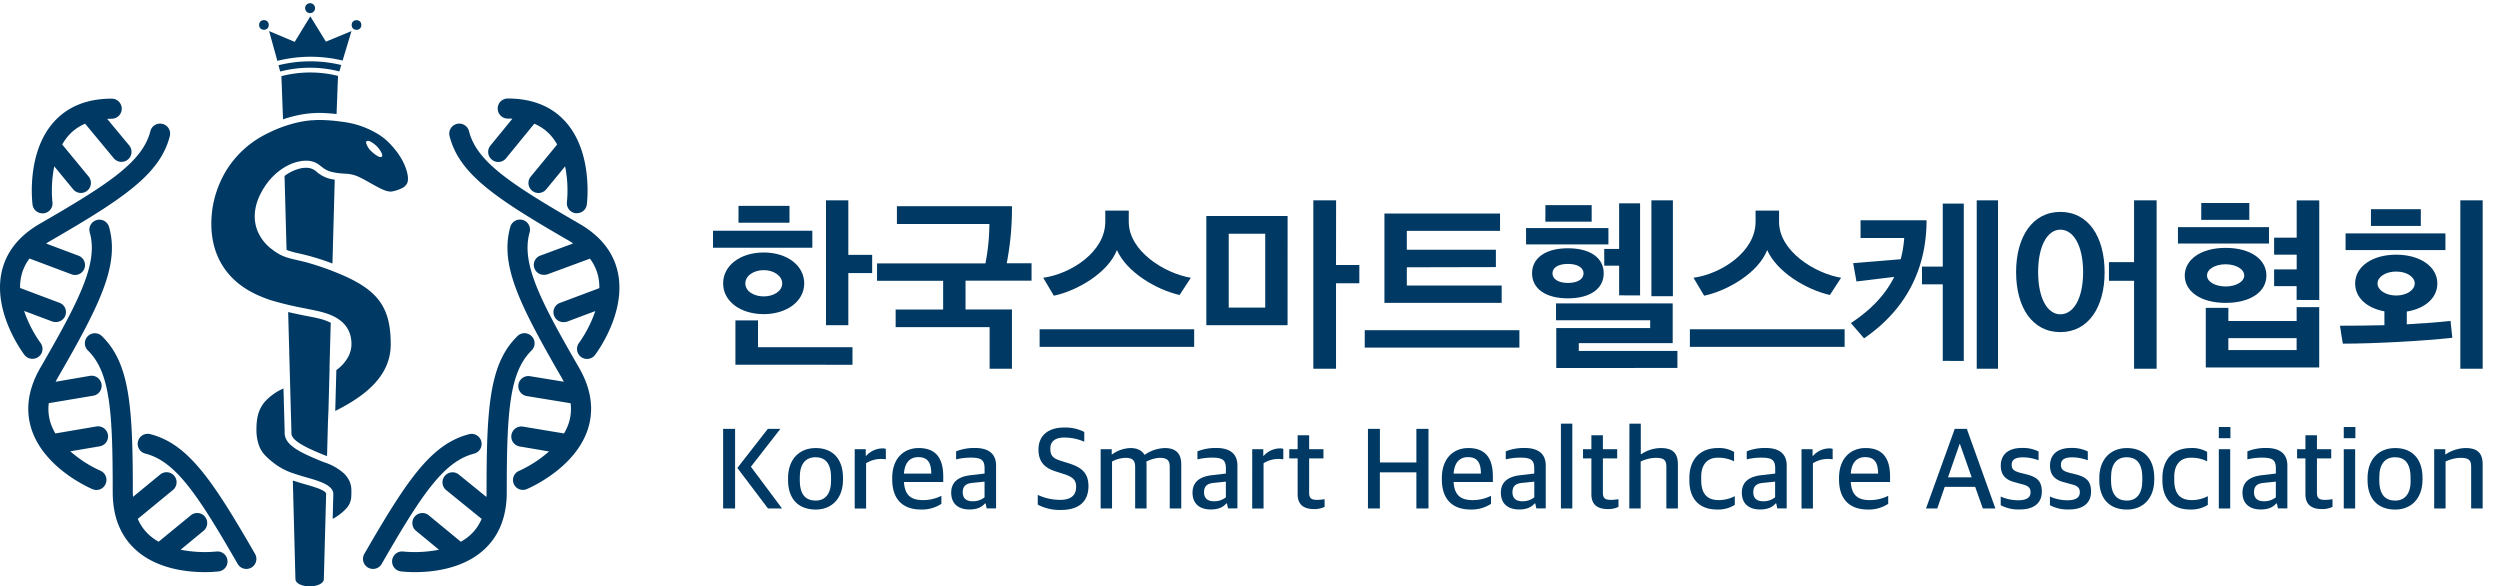
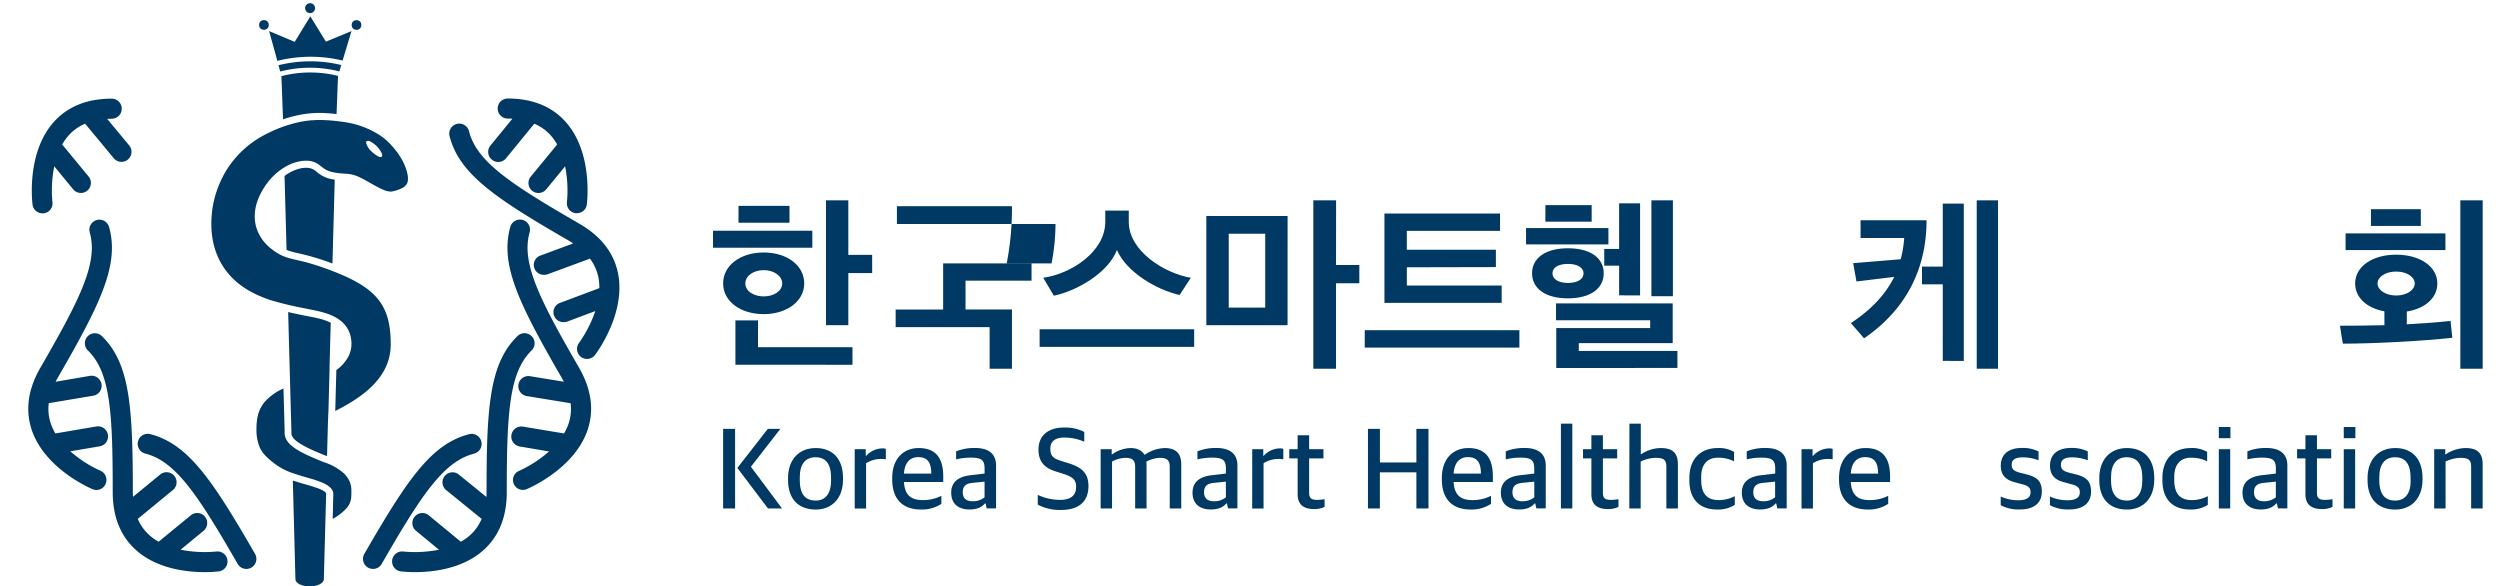
<svg xmlns="http://www.w3.org/2000/svg" viewBox="0 0 1006.98 236.19">
  <defs>
    <style>.cls-1{fill:#003964;}</style>
  </defs>
  <title>대지 7</title>
  <g id="main_logo" data-name="main logo">
    <path class="cls-1" d="M341.7,102.66h9.6V110h-9.6v21h-9V80.7h9Zm-34.06,16.73c4,0,7.43-2.14,7.43-5.22s-3.42-5.36-7.43-5.36-7.42,2.21-7.42,5.36,3.42,5.22,7.42,5.22M297.46,82.91H318v6.8H297.46Zm-1.24,64V129.05h9.1v10.81h38.05v7.07Zm11.42-20.38c-9.38,0-16.37-5.15-16.37-12.38s6.92-12.45,16.37-12.45,16.3,5.3,16.3,12.45-7,12.38-16.3,12.38M287.2,92.93h40v6.86h-40Z" />
-     <path class="cls-1" d="M379.89,124.69V113.1H353.26v-7h43.66a85.1,85.1,0,0,0,1.6-15.88H361.27V83.05h46.34a116.55,116.55,0,0,1-2.11,23h10v7H388.91v11.59h18.7v23.89h-9V131.77H360.76v-7.08Z" />
+     <path class="cls-1" d="M379.89,124.69V113.1v-7h43.66a85.1,85.1,0,0,0,1.6-15.88H361.27V83.05h46.34a116.55,116.55,0,0,1-2.11,23h10v7H388.91v11.59h18.7v23.89h-9V131.77H360.76v-7.08Z" />
    <path class="cls-1" d="M475.13,118.82c-9.38-2.14-21.31-9.16-25.24-18.1-3.57,9.16-15.94,16.39-25.4,18.39l-4.29-7.23c11.28-1.57,25-10.51,25-22.53V84.84h9.46v4.51c0,11.87,14.55,20.81,25,22.53Zm-56.38,13.81H481v7.08H418.75Z" />
    <path class="cls-1" d="M538.14,106.73h9.39v7.37h-9.39v34.41H529V80.7h9.17ZM509.62,94.14h-14.7V123.9h14.7Zm9,36.85H485.9V87h32.74Z" />
    <path class="cls-1" d="M566.66,107.66V115h38.2v7H557.64v-36H604.2v7H566.66v7.58h35.87v7ZM612,140H549.71v-7H612Z" />
    <path class="cls-1" d="M665.17,80.7h8.66v38.62h-8.66Zm-13,38.26V107h-6v-6.73h6V81.91h8.44V119Zm-25.32,29.26V132.13h37.83V129H626.75v-6.8h47v16H635.92v3.15h39.73v6.86Zm4.73-41.92c-4.08,0-6.26,1.58-6.26,3.79s2.18,3.87,6.26,3.87,6.26-1.65,6.26-3.87-2.33-3.79-6.26-3.79m-9.1-23.68h18.63v6.66H622.46Zm9.1,37.56c-8.95,0-14.48-3.86-14.48-10.09S622.61,100,631.56,100s14.4,3.86,14.4,10.08-5.45,10.09-14.4,10.09M614.68,91.85h33.18v6.59H614.68Z" />
-     <path class="cls-1" d="M737.06,118.82c-9.39-2.14-21.32-9.16-25.25-18.1-3.57,9.16-15.94,16.39-25.39,18.39l-4.29-7.23c11.27-1.57,25-10.51,25-22.53V84.84h9.46v4.51c0,11.87,14.55,20.81,25,22.53Zm-56.39,13.81H743v7.08H680.67Z" />
    <path class="cls-1" d="M796.21,80.69h8.58v67.82h-8.58Zm-13.68,64.67V114.53h-8.37v-7.15h8.37V82H791v63.38ZM776,88.71c0,19.81-8.44,36.12-25.17,47.57l-5.31-6.16c7.78-5.07,13.75-11.16,17.46-18.59l-15.21,1.85L746.44,106l19.14-1.58A44.24,44.24,0,0,0,767,95.86H749.42V88.71Z" />
-     <path class="cls-1" d="M859.58,148.51V113.1H849.47v-7.51h10.11V80.7h9.09v67.81Zm-29.69-56c-5.16,0-8.95,6.44-8.95,17.09s3.79,17,8.95,17c5.31,0,9.17-6.37,9.17-17S835.2,92.5,829.89,92.5m0-7.15c11.28,0,17.83,10,17.83,24.31,0,14.1-6.55,24.11-17.83,24.11s-17.82-9.94-17.82-24.18,6.62-24.24,17.82-24.24" />
-     <path class="cls-1" d="M925.06,120.82v-5.58H916v-6.72h9.09v-5.94H916V95.72h9.09v-15h9.09v40.12Zm0,15.38h-27.5V141h27.5Zm-28.59-20.81c4.07,0,7.49-1.86,7.49-4.44s-3.42-4.5-7.49-4.5-7.5,1.86-7.5,4.5,3.5,4.44,7.5,4.44m-8,32.62V124h9.1v5.3h27.5v-5.59h9.09V148Zm-1.82-66.24H906v6.79H886.64ZM896.47,122C886.35,122,880,117.32,880,111s6.33-11.16,16.45-11.16,16.44,4.65,16.44,11.16S906.51,122,896.47,122M877.26,91.49h36.67v6.59H877.26Z" />
    <path class="cls-1" d="M1000,148.51h-9V80.7h9Zm-34.85-39.13c-4.37,0-7.5,2.22-7.5,4.79s3.13,4.86,7.5,4.86,7.49-2.28,7.49-4.86-3.13-4.79-7.49-4.79M955,84.27h20.09V91H955ZM944.78,94H985v6.72H944.78Zm24.66,31.48v5.15c6.48-.36,12.51-.79,17.61-1.37l.73,6.8c-11.79,1.29-31.22,2.36-44.1,2.36-.43-2.36-.8-4.79-1.16-7.22,5.89,0,11.93-.07,17.9-.22V125.4c-7.06-1.29-11.79-5.51-11.79-11.23,0-6.86,7-11.59,16.52-11.59s16.59,4.73,16.59,11.59c0,5.87-5,10.16-12.3,11.31" />
    <path class="cls-1" d="M291.27,172.75h4.82v32.06h-4.82ZM297,188.48l12.27-15.73h5.05L302.46,188,315,204.81h-5.66Z" />
    <path class="cls-1" d="M317.42,193.39v-.79c0-7.59,4.49-12.13,11.14-12.13,6.93,0,11,4.45,11,12v.71c0,7.58-4.53,12.07-11,12.07C321.44,205.23,317.42,200.83,317.42,193.39Zm17.32.24v-1.27c0-6.31-2.82-8.19-6.27-8.19-4,0-6.32,2.76-6.32,8v1.27c0,6.32,2.85,8.19,6.41,8.19C332.44,201.63,334.74,198.87,334.74,193.63Z" />
    <path class="cls-1" d="M344.27,180.94h4.45v2.67h.18a9,9,0,0,1,6.42-3,4.07,4.07,0,0,1,1.49.19V185a14.6,14.6,0,0,0-1.86-.14,11.3,11.3,0,0,0-6.09,1.73v18.25h-4.59Z" />
    <path class="cls-1" d="M359.38,193.16v-.61c0-8.19,4.91-12.08,10.67-12.08,6.74,0,9.88,3.89,9.88,11.42v2.25H364.11c.33,5.48,3,7.3,7.67,7.3a16.49,16.49,0,0,0,7.4-1.73v3.23a14.16,14.16,0,0,1-8.24,2.29C363.22,205.23,359.38,200.64,359.38,193.16Zm4.73-2.39h11c0-4.82-1.79-6.64-5.24-6.64C367.33,184.13,364.48,185.44,364.11,190.77Z" />
    <path class="cls-1" d="M383.14,198.45c0-4.26,2.81-6.37,7.44-7l6-.71v-2.05c0-3.56-1.49-4.36-5.71-4.36a25.66,25.66,0,0,0-5.76.7v-3.23a19.78,19.78,0,0,1,7.59-1.36c5.38,0,8.51,2.25,8.51,7.07v17.27h-3.79l-.42-2h-.28c-1.12,1.41-3.08,2.43-6.18,2.43C386.23,205.23,383.14,203.08,383.14,198.45Zm13.43,1.87V194l-5,.51c-2.52.28-3.79,1.31-3.79,3.79s1.55,3.6,3.93,3.6A7.47,7.47,0,0,0,396.57,200.32Z" />
    <path class="cls-1" d="M418,203.27v-3.93a21.38,21.38,0,0,0,9,2c4.54,0,6.46-2,6.46-5.2,0-2.8-1.26-4-4.91-5.19l-3.14-1c-4.4-1.36-7.12-3.69-7.12-8.9s3.47-8.84,10.35-8.84a16.54,16.54,0,0,1,8.1,1.78v3.93a20,20,0,0,0-8.1-1.68c-3.56,0-5.57,1.54-5.57,4.4s1,4,4.3,5l3.19,1c4.82,1.54,7.86,3.65,7.86,9.17,0,5.85-3.46,9.6-11.09,9.6A19.16,19.16,0,0,1,418,203.27Z" />
    <path class="cls-1" d="M443.34,180.94h4.45V183H448a13.36,13.36,0,0,1,7.3-2.53c2.67,0,4.59.9,5.66,2.67h.19a15,15,0,0,1,8.05-2.67c4.12,0,6.6,1.92,6.6,6.55v17.79h-4.64V188.1c0-2.62-1-3.69-4-3.69a12.73,12.73,0,0,0-5.43,1.54,11.46,11.46,0,0,1,.09,1.26v17.6h-4.59V188.1c0-2.62-1-3.69-3.93-3.69a12.27,12.27,0,0,0-5.38,1.49v18.91h-4.59Z" />
    <path class="cls-1" d="M480.34,198.45c0-4.26,2.81-6.37,7.44-7l6-.71v-2.05c0-3.56-1.49-4.36-5.71-4.36a25.56,25.56,0,0,0-5.75.7v-3.23a19.73,19.73,0,0,1,7.58-1.36c5.39,0,8.52,2.25,8.52,7.07v17.27h-3.79l-.42-2h-.28c-1.12,1.41-3.09,2.43-6.18,2.43C483.43,205.23,480.34,203.08,480.34,198.45Zm13.43,1.87V194l-5,.51c-2.52.28-3.79,1.31-3.79,3.79s1.55,3.6,3.94,3.6A7.46,7.46,0,0,0,493.77,200.32Z" />
    <path class="cls-1" d="M504.39,180.94h4.45v2.67H509a9,9,0,0,1,6.41-3,4.13,4.13,0,0,1,1.5.19V185a14.75,14.75,0,0,0-1.87-.14,11.3,11.3,0,0,0-6.09,1.73v18.25h-4.58Z" />
    <path class="cls-1" d="M522.68,199.06V184.64h-3.37v-3.7h3.37v-5.62h4.63v5.62h5.76v3.7h-5.76V198.4c0,2.15.71,2.95,3.28,2.95a20.47,20.47,0,0,0,2.95-.28v3.09a9.38,9.38,0,0,1-4.26.89C525.3,205.05,522.68,203.41,522.68,199.06Z" />
    <path class="cls-1" d="M551,172.75h4.82v13.53h14.69V172.75h4.87v32.06h-4.87V190.26H555.8v14.55H551Z" />
    <path class="cls-1" d="M580.77,193.16v-.61c0-8.19,4.92-12.08,10.67-12.08,6.74,0,9.88,3.89,9.88,11.42v2.25H585.5c.33,5.48,3,7.3,7.68,7.3a16.48,16.48,0,0,0,7.39-1.73v3.23a14.15,14.15,0,0,1-8.23,2.29C584.61,205.23,580.77,200.64,580.77,193.16Zm4.73-2.39h11c0-4.82-1.78-6.64-5.24-6.64C588.73,184.13,585.88,185.44,585.5,190.77Z" />
    <path class="cls-1" d="M604.54,198.45c0-4.26,2.81-6.37,7.44-7l6-.71v-2.05c0-3.56-1.49-4.36-5.71-4.36a25.66,25.66,0,0,0-5.76.7v-3.23a19.78,19.78,0,0,1,7.59-1.36c5.38,0,8.51,2.25,8.51,7.07v17.27h-3.79l-.42-2h-.28c-1.12,1.41-3.08,2.43-6.18,2.43C607.63,205.23,604.54,203.08,604.54,198.45ZM618,200.32V194l-5,.51c-2.53.28-3.79,1.31-3.79,3.79s1.55,3.6,3.93,3.6A7.47,7.47,0,0,0,618,200.32Z" />
    <path class="cls-1" d="M628.72,170.64h4.59v34.17h-4.59Z" />
    <path class="cls-1" d="M641,199.06V184.64h-3.37v-3.7H641v-5.62h4.63v5.62h5.76v3.7h-5.76V198.4c0,2.15.71,2.95,3.28,2.95a20.2,20.2,0,0,0,3-.28v3.09a9.38,9.38,0,0,1-4.26.89C643.6,205.05,641,203.41,641,199.06Z" />
    <path class="cls-1" d="M656.32,170.64h4.58v12.27h.24a14.41,14.41,0,0,1,7.82-2.44c4.63,0,6.88,1.92,6.88,6.55v17.79H671.2V188.1c0-2.62-.75-3.69-4.35-3.69a14.8,14.8,0,0,0-6,1.49v18.91h-4.58Z" />
    <path class="cls-1" d="M680.46,193.44v-.8c0-8.32,5-12.17,11.46-12.17a11.94,11.94,0,0,1,6.55,1.55v3.79a14.28,14.28,0,0,0-6.59-1.45c-4.08,0-6.65,2.66-6.65,7.68v1.21c0,5.76,2.44,8.19,7.12,8.19a14,14,0,0,0,6.41-1.59v3.51a12.6,12.6,0,0,1-7.12,1.87C684.81,205.23,680.46,201.35,680.46,193.44Z" />
    <path class="cls-1" d="M701.6,198.45c0-4.26,2.81-6.37,7.44-7l6-.71v-2.05c0-3.56-1.49-4.36-5.71-4.36a25.66,25.66,0,0,0-5.76.7v-3.23a19.78,19.78,0,0,1,7.59-1.36c5.38,0,8.51,2.25,8.51,7.07v17.27h-3.79l-.42-2h-.28c-1.12,1.41-3.08,2.43-6.18,2.43C704.69,205.23,701.6,203.08,701.6,198.45ZM715,200.32V194l-5,.51c-2.52.28-3.79,1.31-3.79,3.79s1.55,3.6,3.93,3.6A7.47,7.47,0,0,0,715,200.32Z" />
    <path class="cls-1" d="M725.64,180.94h4.45v2.67h.19a8.93,8.93,0,0,1,6.41-3,4.07,4.07,0,0,1,1.49.19V185a14.6,14.6,0,0,0-1.86-.14,11.3,11.3,0,0,0-6.09,1.73v18.25h-4.59Z" />
    <path class="cls-1" d="M740.75,193.16v-.61c0-8.19,4.91-12.08,10.67-12.08,6.74,0,9.88,3.89,9.88,11.42v2.25H745.48c.33,5.48,3,7.3,7.68,7.3a16.48,16.48,0,0,0,7.39-1.73v3.23a14.16,14.16,0,0,1-8.24,2.29C744.59,205.23,740.75,200.64,740.75,193.16Zm4.73-2.39h11c0-4.82-1.78-6.64-5.24-6.64C748.7,184.13,745.85,185.44,745.48,190.77Z" />
-     <path class="cls-1" d="M787.35,172.75h4.87l11.51,32.06h-5.06l-3.08-8.7H783.32l-3,8.7h-4.54Zm-2.71,19.52h9.54l-4.73-13.44h-.13Z" />
    <path class="cls-1" d="M805.87,203.5V200a17.1,17.1,0,0,0,7.11,1.5c3.42,0,4.91-1.18,4.91-3.19,0-1.82-.88-2.71-3.79-3.36l-2.2-.62c-3.55-.84-6-2.57-6-6.78s2.72-7.12,8.52-7.12a14.24,14.24,0,0,1,6.69,1.41v3.56a17.86,17.86,0,0,0-6.31-1.18c-3,0-4.5.9-4.5,3,0,1.83.94,2.53,3.33,3.19l2.24.56c4.68,1.12,6.56,2.81,6.56,7.07,0,4.72-3.38,7.16-8.8,7.16A15.25,15.25,0,0,1,805.87,203.5Z" />
    <path class="cls-1" d="M825.7,203.5V200a17.1,17.1,0,0,0,7.11,1.5c3.42,0,4.92-1.18,4.92-3.19,0-1.82-.89-2.71-3.8-3.36l-2.2-.62c-3.55-.84-6-2.57-6-6.78s2.72-7.12,8.52-7.12a14.32,14.32,0,0,1,6.7,1.41v3.56a17.93,17.93,0,0,0-6.32-1.18c-3,0-4.5.9-4.5,3,0,1.83.94,2.53,3.33,3.19l2.25.56c4.67,1.12,6.55,2.81,6.55,7.07,0,4.72-3.38,7.16-8.8,7.16A15.3,15.3,0,0,1,825.7,203.5Z" />
    <path class="cls-1" d="M845.58,193.39v-.79c0-7.59,4.49-12.13,11.14-12.13,6.93,0,11,4.45,11,12v.71c0,7.58-4.53,12.07-11,12.07C849.6,205.23,845.58,200.83,845.58,193.39Zm17.32.24v-1.27c0-6.31-2.82-8.19-6.28-8.19-4,0-6.31,2.76-6.31,8v1.27c0,6.32,2.85,8.19,6.41,8.19C860.6,201.63,862.9,198.87,862.9,193.63Z" />
    <path class="cls-1" d="M871,193.44v-.8c0-8.32,5-12.17,11.46-12.17a12,12,0,0,1,6.56,1.55v3.79a14.35,14.35,0,0,0-6.6-1.45c-4.07,0-6.65,2.66-6.65,7.68v1.21c0,5.76,2.44,8.19,7.12,8.19a14,14,0,0,0,6.41-1.59v3.51a12.6,12.6,0,0,1-7.12,1.87C875.38,205.23,871,201.35,871,193.44Z" />
    <path class="cls-1" d="M893.72,172h4.68v4.5h-4.68Zm0,8.94h4.59v23.87h-4.59Z" />
    <path class="cls-1" d="M903.26,198.45c0-4.26,2.81-6.37,7.44-7l6-.71v-2.05c0-3.56-1.49-4.36-5.71-4.36a25.66,25.66,0,0,0-5.76.7v-3.23a19.78,19.78,0,0,1,7.59-1.36c5.38,0,8.51,2.25,8.51,7.07v17.27h-3.79l-.42-2h-.28c-1.12,1.41-3.08,2.43-6.18,2.43C906.35,205.23,903.26,203.08,903.26,198.45Zm13.43,1.87V194l-5,.51c-2.53.28-3.79,1.31-3.79,3.79s1.54,3.6,3.93,3.6A7.47,7.47,0,0,0,916.69,200.32Z" />
    <path class="cls-1" d="M928.61,199.06V184.64h-3.36v-3.7h3.36v-5.62h4.64v5.62H939v3.7h-5.75V198.4c0,2.15.7,2.95,3.27,2.95a20.2,20.2,0,0,0,3-.28v3.09a9.34,9.34,0,0,1-4.26.89C931.24,205.05,928.61,203.41,928.61,199.06Z" />
    <path class="cls-1" d="M944.05,172h4.68v4.5h-4.68Zm0,8.94h4.59v23.87h-4.59Z" />
    <path class="cls-1" d="M953.63,193.39v-.79c0-7.59,4.5-12.13,11.14-12.13,6.93,0,11,4.45,11,12v.71c0,7.58-4.54,12.07-11,12.07C957.66,205.23,953.63,200.83,953.63,193.39Zm17.32.24v-1.27c0-6.31-2.81-8.19-6.27-8.19-4,0-6.32,2.76-6.32,8v1.27c0,6.32,2.86,8.19,6.41,8.19C968.66,201.63,971,198.87,971,193.63Z" />
    <path class="cls-1" d="M980.48,180.94h4.45V183h.18a15,15,0,0,1,8-2.53c4.64,0,6.88,1.92,6.88,6.55v17.79h-4.63V188.1c0-2.62-.75-3.69-4.36-3.69a14.75,14.75,0,0,0-5.94,1.49v18.91h-4.59Z" />
    <path class="cls-1" d="M99.25,229.16a4.1,4.1,0,0,0,2-.54,4.05,4.05,0,0,0,1.48-5.52c-17.21-29.85-27-44.34-42.23-48.24a4,4,0,0,0-2,7.83c12.27,3.13,21.18,16.59,37.23,44.44A4,4,0,0,0,99.25,229.16Z" />
    <path class="cls-1" d="M55,221.75c8.49,7.46,20.43,8.7,27.42,8.7a48.89,48.89,0,0,0,5.69-.3,4,4,0,0,0-1-8,49.76,49.76,0,0,1-14.36-.73L82,213.79a4,4,0,1,0-5.14-6.23L63.89,218.2a21.72,21.72,0,0,1-3.61-2.53A18.72,18.72,0,0,1,55.5,209l14.15-11.63a4,4,0,1,0-5.13-6.24l-10.95,9c0-.61-.08-1.22-.07-1.86,0-34.46-1.2-51.9-12.46-62.89a4,4,0,1,0-5.64,5.78c9.06,8.85,10,25,10,57.11C45.42,208.27,48.63,216.17,55,221.75Z" />
    <path class="cls-1" d="M42.56,194.86a4,4,0,0,0-2.17-5.28,48.79,48.79,0,0,1-12.08-7.8l11.83-2a4,4,0,1,0-1.32-8L22.3,174.59a21.44,21.44,0,0,1-1.85-4,18.57,18.57,0,0,1-.8-8.2l17.9-3a4,4,0,0,0-1.32-8L22.4,153.77c.28-.55.55-1.09.87-1.64,17.25-29.83,24.91-45.55,20.66-60.7a4,4,0,0,0-7.78,2.19c3.43,12.19-3.78,26.64-19.87,54.47-5,8.66-6.18,17.11-3.48,25.12,5.3,15.68,23.7,23.5,24.48,23.83a4,4,0,0,0,5.28-2.18Z" />
-     <path class="cls-1" d="M68.4,54.83a4,4,0,0,0-7.83-2C57.44,65.1,44,74,16.13,90.07c-8.67,5-13.91,11.73-15.57,20-3.25,16.22,8.77,32.2,9.28,32.87a4,4,0,0,0,3.21,1.58,4,4,0,0,0,3.21-6.48,49.11,49.11,0,0,1-6.54-12.8l11.21,4.21a4.17,4.17,0,0,0,1.42.25,4,4,0,0,0,1.42-7.81L8.09,116a21,21,0,0,1,.39-4.39,18.6,18.6,0,0,1,3.4-7.48l16.93,6.36a3.86,3.86,0,0,0,1.41.26A4,4,0,0,0,31.64,103l-13.06-4.9c.52-.34,1-.68,1.58-1C50,79.85,64.5,70.07,68.4,54.83Z" />
    <path class="cls-1" d="M45,47.82a4,4,0,0,0,0-8.08h0c-10,0-17.89,3.22-23.47,9.56C10.58,61.72,13,81.57,13.11,82.41a4,4,0,0,0,4,3.51l.52,0a4,4,0,0,0,3.49-4.51A49.56,49.56,0,0,1,21.86,67l7.61,9.25a4,4,0,0,0,6.23-5.13L25.06,58.21a21.72,21.72,0,0,1,2.53-3.61,18.81,18.81,0,0,1,6.69-4.78l11.53,13.9a4,4,0,0,0,6.24-5.13l-8.88-10.7c.6,0,1.19-.07,1.81-.07Z" />
    <path class="cls-1" d="M148.22,228.62a4.1,4.1,0,0,0,2,.54,4,4,0,0,0,3.51-2c16-27.85,25-41.31,37.23-44.44a4,4,0,0,0-2-7.83c-15.24,3.9-25,18.39-42.23,48.24A4.05,4.05,0,0,0,148.22,228.62Z" />
    <path class="cls-1" d="M214.15,135.44a4,4,0,0,0-5.71-.07c-11.26,11-12.48,28.43-12.46,62.89,0,.65,0,1.28-.07,1.9l-11.08-9a4,4,0,0,0-5.13,6.24L194,209a18.54,18.54,0,0,1-4.77,6.68,21.31,21.31,0,0,1-3.61,2.53l-12.92-10.64a4,4,0,1,0-5.14,6.23l9.25,7.62a49.71,49.71,0,0,1-14.35.73,4,4,0,1,0-1,8,48.89,48.89,0,0,0,5.69.3c7,0,18.93-1.24,27.42-8.7,6.34-5.58,9.55-13.48,9.55-23.49,0-32.15,1-48.26,10-57.11A4,4,0,0,0,214.15,135.44Z" />
    <path class="cls-1" d="M206.92,194.86A4,4,0,0,0,212.2,197c.78-.33,19.18-8.15,24.48-23.83,2.7-8,1.53-16.46-3.48-25.12-16.09-27.83-23.3-42.28-19.87-54.47a4,4,0,0,0-7.78-2.19c-4.25,15.15,3.41,30.87,20.66,60.7.32.56.6,1.11.88,1.66l-13.6-2.22a4,4,0,1,0-1.33,8l17.67,2.89a18.58,18.58,0,0,1-.79,8.17,21.75,21.75,0,0,1-1.86,4l-16.52-2.75a4,4,0,0,0-1.32,8l11.81,2a49.67,49.67,0,0,1-12.06,7.82A4,4,0,0,0,206.92,194.86Z" />
    <path class="cls-1" d="M188.91,52.83a4,4,0,0,0-7.83,2c3.9,15.24,18.39,25,48.24,42.23.54.31,1,.65,1.54,1l-13,4.81a4,4,0,0,0,1.42,7.82,4.09,4.09,0,0,0,1.41-.26l16.93-6.25a18.64,18.64,0,0,1,3.4,7.49,21,21,0,0,1,.39,4.39l-15.68,5.88a4,4,0,0,0,1.42,7.81,4.17,4.17,0,0,0,1.42-.25l11.21-4.21a49.4,49.4,0,0,1-6.54,12.8,4,4,0,1,0,6.42,4.9c.51-.67,12.53-16.65,9.28-32.87-1.66-8.29-6.9-15-15.57-20C205.5,74,192,65.1,188.91,52.83Z" />
    <path class="cls-1" d="M198.14,64.31a4,4,0,0,0,5.68-.55l11.39-13.93a18.63,18.63,0,0,1,6.68,4.77,21.72,21.72,0,0,1,2.53,3.61L213.78,71.14A4,4,0,0,0,220,76.27L227.62,67a49.16,49.16,0,0,1,.74,14.36,4,4,0,0,0,3.48,4.51,3.15,3.15,0,0,0,.53,0,4,4,0,0,0,4-3.52c.1-.84,2.53-20.69-8.4-33.11-5.58-6.34-13.47-9.56-23.46-9.56h0a4,4,0,1,0,0,8.08h0c.64,0,1.25,0,1.86.07l-8.77,10.74A4,4,0,0,0,198.14,64.31Z" />
    <path class="cls-1" d="M158.76,59.79c-.65-.78-1.34-1.55-2.08-2.29a25.21,25.21,0,0,0-3.64-3,35.63,35.63,0,0,0-15-5.42,69.76,69.76,0,0,0-8.8-.75c-1,0-2.06,0-3.11.11-.45,0-.88,0-1.33.08a39.58,39.58,0,0,0-4.27.66,51.44,51.44,0,0,0-6.92,2c-1.94.71-3.46,1.39-4.37,1.82l-.7.34-.26.14A40.17,40.17,0,0,0,97,61.3,39.43,39.43,0,0,0,89,72.67a44.89,44.89,0,0,0-1.7,4.26,39.72,39.72,0,0,0-1.82,7.74c-1.16,9.28.54,17.22,5,23.6a29.1,29.1,0,0,0,3.42,4c3.78,3.71,8.72,6.5,15.16,8.64a129.1,129.1,0,0,0,13.21,3.19l1.57.32,2.88.59c.86.18,1.59.34,2.14.48s1.22.32,2,.56a21.91,21.91,0,0,1,3.66,1.43,16.29,16.29,0,0,1,2.19,1.34,11.21,11.21,0,0,1,4.61,7.09,13.72,13.72,0,0,1,.24,3.05h0a11,11,0,0,1-.17,1.54,11.29,11.29,0,0,1-.94,2.86,15.83,15.83,0,0,1-4.81,5.58l-.16.12-.45,16.47c12.24-6.13,22.35-14.14,22.35-26.83,0-15-5.1-22-21-28.55-.69-.29-1.4-.58-2.14-.86-1.49-.59-2.86-1.09-4.12-1.53-2.52-.88-4.59-1.49-6.33-2-.87-.23-1.65-.42-2.36-.59s-1.29-.31-1.88-.44c-3.94-.9-6.31-1.44-10.13-4.4a17.65,17.65,0,0,1-5.65-7.22c-1.85-4.51-1.51-9.73,1.15-15a27.46,27.46,0,0,1,1.66-2.88,26.62,26.62,0,0,1,3.82-4.62,23.78,23.78,0,0,1,4.17-3.21,21.15,21.15,0,0,1,2.08-1.11A17.34,17.34,0,0,1,120.66,65h0a13,13,0,0,1,2.53-.27h.4a8.84,8.84,0,0,1,3.51.79,11.87,11.87,0,0,1,2.25,1.49c.29.23.58.46.88.68a9.71,9.71,0,0,0,3.85,1.66c.82.17,1.53.29,2.13.37s1.1.13,1.52.16.79.06,1.15.08a13.88,13.88,0,0,1,6,1.46c1.33.62,2.81,1.47,4.25,2.28l2,1.11.26.14c.65.35,1.29.68,1.92,1l.29.14a14.82,14.82,0,0,0,1.75.7,1.52,1.52,0,0,0,.28.09,5.68,5.68,0,0,0,1.47.27,2.3,2.3,0,0,0,.59,0,14.61,14.61,0,0,0,4.14-1.32,4.51,4.51,0,0,0,2.16-2c.83-1.85.09-5.46-2-9.36A30.56,30.56,0,0,0,158.76,59.79Zm-5,3.31a.61.61,0,0,1-.48.17l-.11,0-.26-.06a2.74,2.74,0,0,1-.62-.22L152,62.8a8.73,8.73,0,0,1-.76-.49l-.36-.25a13.57,13.57,0,0,1-1.18-1h0a7.51,7.51,0,0,1-2.24-3.5.76.76,0,0,1,.16-.64.65.65,0,0,1,.48-.17l.11,0a1.32,1.32,0,0,1,.26,0,3.68,3.68,0,0,1,.63.22l.35.18a8.61,8.61,0,0,1,.77.48c.12.09.23.16.35.26a13.42,13.42,0,0,1,1.19,1C153.44,60.68,154.37,62.54,153.8,63.1Z" />
    <path class="cls-1" d="M128.58,185.41c-2.38-1-4.42-1.87-6.15-2.75q-1.31-.65-2.37-1.29c-2.85-1.7-4.5-3.36-5.12-5.24a5.55,5.55,0,0,1-.28-1.46l0-.87-.48-17.34-.31.15-.15.08a21.58,21.58,0,0,0-7,5.08c-2.65,3.09-3.42,6.67-3.42,11.06a18.61,18.61,0,0,0,.94,6.37,11.59,11.59,0,0,0,1.17,2.46,13.91,13.91,0,0,0,1.28,1.66,31.45,31.45,0,0,0,6,4.84,26.18,26.18,0,0,0,5.65,2.56c1,.33,2,.65,3.13,1,4.8,1.45,12.68,3.09,12.78,7.14v.4L134,209a20.3,20.3,0,0,0,5.85-4.61c1.82-2.33,1.68-4.4,1.68-6.84a9.2,9.2,0,0,0-.78-3.77,10.09,10.09,0,0,0-2.19-3.06,21.92,21.92,0,0,0-7.66-4.41C130.05,186,129.3,185.71,128.58,185.41Z" />
    <circle class="cls-1" cx="143.6" cy="10.07" r="1.95" />
    <path class="cls-1" d="M126.9,3.35a2,2,0,1,0-2,1.94A2,2,0,0,0,126.9,3.35Z" />
    <circle class="cls-1" cx="106.31" cy="10.05" r="1.95" />
    <path class="cls-1" d="M138,24.39l3.57-11.87-10.3,4.26L125,6.58l-6.3,10.29-10.3-4.35,3.32,12A54.91,54.91,0,0,1,138,24.39Z" />
    <path class="cls-1" d="M136.68,28.77l.77-2.58a52.9,52.9,0,0,0-25.28.09l.7,2.53A47.68,47.68,0,0,1,136.68,28.77Z" />
    <path class="cls-1" d="M127.62,69.27a6,6,0,0,0-4.14-1.69h-.28a10.54,10.54,0,0,0-2,.21,17.29,17.29,0,0,0-6.59,3.08l.81,29.79a30.42,30.42,0,0,0,4.83,1.37c.6.14,1.24.28,1.92.45a96.57,96.57,0,0,1,11.74,3.66l.92-33.76c-.44-.08-.82-.13-1.33-.23A13,13,0,0,1,127.62,69.27Z" />
    <path class="cls-1" d="M132.3,165.46l.44-16.47,0-1.37h0l.48-17.63a24.62,24.62,0,0,0-5-1.75c-1.07-.26-2.82-.62-4.9-1l-1.58-.32c-1.91-.39-3.81-.8-5.67-1.22l.71,26.38h0l.12,4.36.48,17.33,0,.79c.13,2.17,2.73,4.45,12.17,8.31.69.28,1.41.56,2.18.85l.36-13.5h0Z" />
    <path class="cls-1" d="M121.79,194.75l-1.19-.36c-.94-.28-1.81-.55-2.65-.83L119,233.33c0,1.58,2.56,2.86,5.72,2.86s5.72-1.28,5.72-2.86l.93-34.42C131.32,197.23,124.51,195.55,121.79,194.75Z" />
    <path class="cls-1" d="M113.35,30.67,114,48.06a52,52,0,0,1,6-1.65,41.78,41.78,0,0,1,8.44-.92h.91c2.17.06,4.22.22,6.22.44l.58-15.36A46.45,46.45,0,0,0,113.35,30.67Z" />
  </g>
</svg>